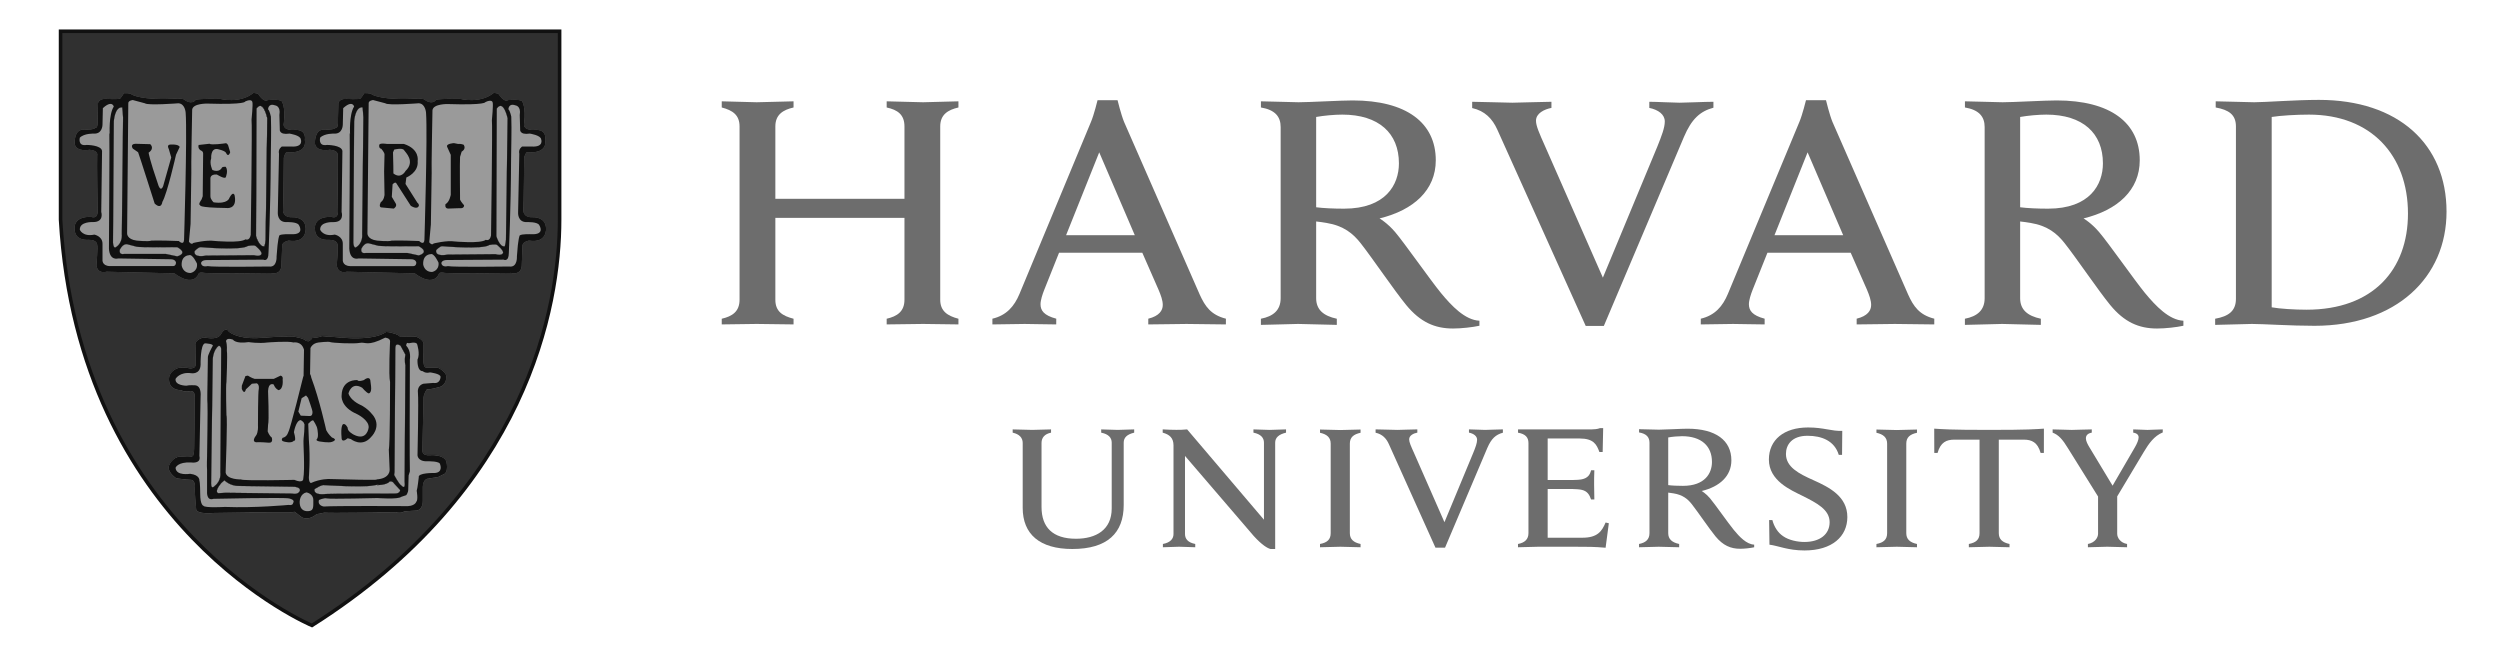
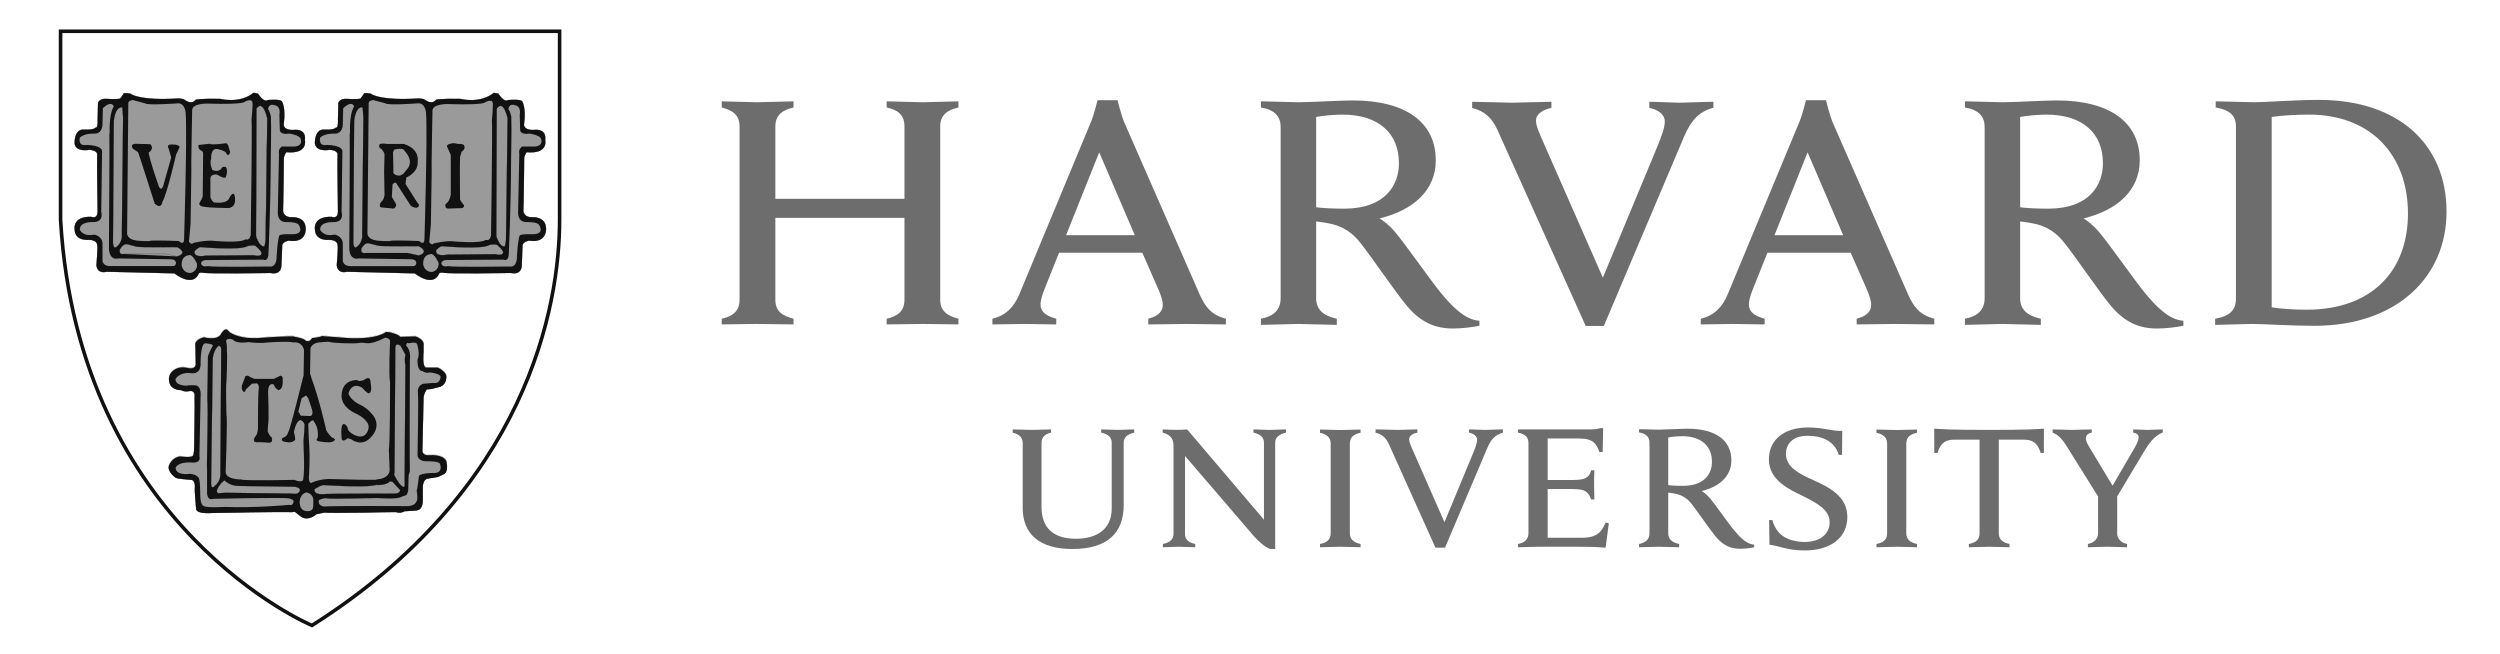
<svg xmlns="http://www.w3.org/2000/svg" width="214" height="56" viewBox="0 0 214 56" fill="none">
  <mask id="mask0_149_596" style="mask-type:luminance" maskUnits="userSpaceOnUse" x="0" y="0" width="214" height="56">
    <path d="M0 6.25743e-05H214V55.984H0V6.25743e-05Z" fill="white" />
  </mask>
  <g mask="url(#mask0_149_596)">
    <path d="M87.543 37.913C87.543 37.481 87.261 37.161 86.685 37.036V36.757C87.004 36.757 88.066 36.799 88.364 36.799C88.623 36.799 89.65 36.757 89.97 36.757V37.036C89.436 37.141 89.155 37.456 89.155 37.913V43.398C89.155 45.136 90.109 46.117 92.105 46.117C93.824 46.117 95.162 45.346 95.162 43.528V37.891C95.162 37.484 94.906 37.161 94.262 37.036V36.757C94.496 36.757 95.374 36.799 95.674 36.799C95.929 36.799 96.851 36.757 97.086 36.757V37.036C96.465 37.184 96.189 37.462 96.189 37.891V43.225C96.189 45.619 94.796 46.994 91.79 46.994C88.993 46.994 87.543 45.722 87.543 43.473V37.913Z" fill="#6D6D6D" />
    <path d="M99.544 46.564C100.195 46.443 100.452 46.113 100.452 45.709V38.127C100.452 37.484 100.109 37.195 99.526 37.035V36.756C99.856 36.781 100.41 36.795 100.693 36.795C100.95 36.795 101.35 36.791 101.619 36.756L108.195 44.488V37.892C108.195 37.485 107.937 37.162 107.295 37.035V36.756C107.531 36.756 108.377 36.8 108.678 36.8C108.94 36.8 109.846 36.756 110.085 36.756V37.035C109.458 37.183 109.155 37.464 109.155 37.892V46.994H108.759C108.509 46.937 108.038 46.669 107.32 45.881L101.436 39.027V45.709C101.436 46.115 101.67 46.438 102.313 46.564V46.845C102.077 46.845 101.231 46.8 100.93 46.8C100.671 46.8 99.783 46.845 99.544 46.845V46.564Z" fill="#6D6D6D" />
    <path d="M151.437 44.519H151.715C151.862 45.086 152.186 45.602 152.641 45.901C153.114 46.234 153.855 46.393 154.455 46.393C155.778 46.393 156.616 45.738 156.616 44.701C156.616 43.627 155.542 43.069 154.255 42.426C153.297 41.947 151.417 41.156 151.417 39.338C151.417 37.644 152.709 36.591 154.775 36.591C156.138 36.591 156.778 36.924 157.698 36.881L157.68 38.936H157.399C157.031 37.725 155.932 37.303 154.727 37.303C153.381 37.303 152.877 38.073 152.877 38.856C152.877 39.978 153.974 40.543 155.218 41.098C156.616 41.72 158.133 42.507 158.133 44.259C158.133 45.918 156.836 47.119 154.465 47.119C153.054 47.119 152.208 46.716 151.466 46.624L151.437 44.519Z" fill="#6D6D6D" />
    <path d="M179.699 42.671L177.021 38.375C176.564 37.621 176.214 37.224 175.705 37.035V36.757C176.072 36.757 177.063 36.801 177.344 36.801C177.599 36.801 178.668 36.757 179.055 36.757V37.035C178.712 37.096 178.552 37.267 178.552 37.526C178.552 37.753 178.707 38.046 178.863 38.301C179.015 38.553 180.837 41.575 180.837 41.575L182.739 38.302C182.931 37.974 183.067 37.649 183.067 37.435C183.067 37.239 182.928 37.078 182.604 37.035V36.757C182.926 36.757 183.603 36.801 183.819 36.801C184.034 36.801 184.812 36.757 185.131 36.757V37.016C184.4 37.316 183.943 37.958 183.5 38.702L181.066 42.77M181.232 42.257V45.689C181.232 46.029 181.491 46.457 182.077 46.564V46.845C181.75 46.845 180.684 46.8 180.376 46.8C180.116 46.8 179.094 46.845 178.725 46.845V46.564C179.313 46.457 179.594 46.029 179.594 45.689V42.408" fill="#6D6D6D" />
    <path d="M129.943 36.757H136.222C136.417 36.757 136.757 36.734 136.951 36.65H137.232L137.188 38.69H136.909C136.67 38.048 136.422 37.534 135.207 37.534H132.481V41.09H134.582C134.888 41.09 135.26 41.064 135.42 41.026C135.893 40.922 136.1 40.66 136.196 40.257H136.476C136.456 40.564 136.456 41.266 136.456 41.474C136.456 41.682 136.476 42.421 136.476 42.755H136.196C136.061 42.353 135.877 42.048 135.42 41.936C135.26 41.893 134.882 41.858 134.582 41.858H132.481V46.029H135.446C136.741 46.029 137.117 45.489 137.439 44.726L137.716 44.791L137.439 46.886C136.476 46.801 135.898 46.801 134.805 46.801H131.672C131.37 46.801 130.262 46.845 129.94 46.845V46.565C130.506 46.457 130.836 46.178 130.836 45.636V37.923C130.836 37.445 130.579 37.146 129.943 37.039V36.757Z" fill="#6D6D6D" />
    <path d="M113.907 37.978C113.907 37.461 113.598 37.176 112.993 37.045V36.768C113.33 36.768 114.42 36.811 114.737 36.811C115.003 36.811 116.123 36.768 116.464 36.768V37.045C115.863 37.176 115.547 37.433 115.547 37.978V45.637C115.547 46.155 115.857 46.436 116.464 46.564V46.845C116.124 46.845 115.05 46.801 114.737 46.801C114.466 46.801 113.33 46.845 112.992 46.845V46.564C113.61 46.449 113.907 46.178 113.907 45.637V37.978Z" fill="#6D6D6D" />
    <path d="M161.538 37.978C161.538 37.461 161.226 37.176 160.623 37.045V36.768C160.959 36.768 162.05 36.811 162.365 36.811C162.634 36.811 163.754 36.768 164.094 36.768V37.045C163.492 37.176 163.178 37.433 163.178 37.978V45.637C163.178 46.155 163.488 46.436 164.094 46.564V46.845C163.756 46.845 162.683 46.801 162.365 46.801C162.099 46.801 160.959 46.845 160.623 46.845V46.564C161.24 46.449 161.538 46.178 161.538 45.637V37.978Z" fill="#6D6D6D" />
    <path d="M170.266 36.799C166.824 36.799 166.273 36.735 165.569 36.692L165.575 38.77H165.856C166.113 37.849 166.625 37.634 167.29 37.634H169.449V45.637C169.449 46.178 169.153 46.449 168.533 46.564V46.845C168.873 46.845 170.02 46.801 170.285 46.801C170.601 46.801 171.678 46.845 172.014 46.845V46.564C171.405 46.436 171.097 46.155 171.097 45.637V37.634H173.239C173.928 37.634 174.421 37.869 174.677 38.77H174.955L174.959 36.692C174.26 36.735 173.709 36.799 170.266 36.799Z" fill="#6D6D6D" />
    <path d="M142.8 45.637C142.8 46.155 143.129 46.435 143.736 46.564V46.845C143.399 46.845 142.298 46.801 141.984 46.801C141.715 46.801 140.64 46.845 140.301 46.845V46.564C140.864 46.457 141.196 46.178 141.196 45.637V37.9C141.196 37.424 140.937 37.124 140.303 37.016V36.738C140.64 36.738 141.705 36.78 142.006 36.78C142.498 36.78 143.899 36.697 144.45 36.697C146.863 36.697 148.206 37.695 148.206 39.405C148.206 40.75 147.206 41.659 145.666 42.03C145.666 42.03 146.018 42.234 146.368 42.642C146.793 43.143 147.942 44.792 148.419 45.369C148.895 45.947 149.504 46.592 150.157 46.621V46.847C149.845 46.915 149.343 46.975 148.959 46.975C148.14 46.975 147.486 46.686 146.85 45.917C146.301 45.248 145.368 43.86 144.819 43.158C144.468 42.712 144.042 42.363 143.264 42.234C143.113 42.209 142.971 42.187 142.8 42.167V45.637ZM142.8 41.525C143.121 41.569 143.594 41.589 144.06 41.589C145.949 41.589 146.544 40.503 146.544 39.541C146.544 38.181 145.636 37.338 143.983 37.338C143.641 37.338 143.145 37.381 142.8 37.446V41.525Z" fill="#6D6D6D" />
    <path d="M118.884 38.01C118.664 37.523 118.326 37.166 117.75 37.04V36.755C118.108 36.755 119.348 36.8 119.621 36.8C119.871 36.8 120.955 36.755 121.324 36.755V37.032C120.997 37.094 120.624 37.275 120.624 37.61C120.624 37.849 120.769 38.174 121.046 38.787L123.645 44.701L126.105 38.777C126.3 38.299 126.44 37.928 126.44 37.645C126.44 37.333 126.151 37.116 125.743 37.032V36.755C126.07 36.755 126.871 36.8 127.12 36.8C127.348 36.8 128.288 36.755 128.647 36.755V37.04C128.033 37.206 127.66 37.544 127.315 38.344L123.695 46.88H122.875L118.884 38.01Z" fill="#6D6D6D" />
    <path d="M128.166 11.088C127.748 10.164 127.105 9.49 126.018 9.249V8.712C126.695 8.712 128.942 8.792 129.458 8.792C129.934 8.792 132.11 8.712 132.803 8.712V9.236C132.188 9.356 131.481 9.699 131.481 10.333C131.481 10.781 131.759 11.4 132.276 12.559L137.206 23.767L141.871 12.54C142.235 11.631 142.506 10.936 142.506 10.398C142.506 9.801 141.954 9.396 141.181 9.236V8.712C141.798 8.712 143.298 8.792 143.775 8.792C144.209 8.792 145.991 8.712 146.669 8.712V9.219C145.506 9.534 144.795 10.202 144.147 11.718L137.289 27.9H135.737L128.166 11.088Z" fill="#6D6D6D" />
    <path d="M61.781 27.284C62.676 27.079 63.306 26.672 63.306 25.658V10.822C63.306 9.848 62.72 9.444 61.781 9.2V8.673C62.251 8.673 64.277 8.753 64.769 8.753C65.337 8.753 67.461 8.673 67.928 8.673V9.2C67.033 9.403 66.37 9.809 66.37 10.822V17.02H77.422V10.822C77.422 9.809 76.833 9.403 75.899 9.2V8.673C76.366 8.673 78.451 8.753 79.018 8.753C79.507 8.753 81.58 8.673 82.042 8.673V9.2C81.147 9.403 80.483 9.809 80.483 10.822V25.658C80.483 26.632 81.106 27.04 82.042 27.284V27.77C81.58 27.77 79.507 27.729 79.018 27.729C78.451 27.729 76.366 27.77 75.899 27.77V27.284C76.788 27.079 77.422 26.672 77.422 25.658V18.647H66.37V25.658C66.37 26.672 66.992 27.04 67.928 27.284V27.77C67.461 27.77 65.337 27.729 64.769 27.729C64.277 27.729 62.251 27.77 61.781 27.77V27.284Z" fill="#6D6D6D" />
    <path d="M189.617 27.284C190.764 27.079 191.396 26.624 191.396 25.577V10.822C191.396 9.806 190.773 9.403 189.664 9.2V8.673C190.303 8.673 192.381 8.753 192.957 8.753C193.886 8.753 196.479 8.55 198.497 8.55C205.295 8.55 209.423 12.347 209.423 18.119C209.423 23.731 205.128 27.889 198.118 27.889C196.097 27.889 193.7 27.729 192.762 27.729C192.192 27.729 190.253 27.81 189.617 27.81V27.284ZM194.457 26.306C195.15 26.432 196.429 26.511 197.438 26.511C203.149 26.511 206.122 23.073 206.122 18.279C206.122 13.308 202.986 9.811 197.646 9.811C196.555 9.811 195.192 9.893 194.457 10.012V26.306Z" fill="#6D6D6D" />
    <path d="M112.663 25.523C112.663 26.506 113.286 27.04 114.431 27.284V27.81C113.793 27.81 111.713 27.729 111.115 27.729C110.61 27.729 108.57 27.81 107.933 27.81V27.284C108.996 27.079 109.624 26.55 109.624 25.523V10.874C109.624 9.973 109.137 9.403 107.935 9.199V8.673C108.573 8.673 110.589 8.753 111.154 8.753C112.089 8.753 114.74 8.597 115.786 8.597C120.358 8.597 122.903 10.488 122.903 13.722C122.903 16.272 121.005 17.988 118.09 18.696C118.09 18.696 118.751 19.081 119.416 19.856C120.223 20.805 122.45 23.992 123.35 25.084C124.25 26.177 125.405 27.398 126.639 27.454V27.884C126.048 28.012 125.101 28.121 124.377 28.121C122.818 28.121 121.58 27.575 120.376 26.116C119.338 24.85 117.522 22.159 116.482 20.831C115.818 19.984 115.016 19.325 113.545 19.081C113.255 19.032 112.983 18.993 112.663 18.958V25.523ZM112.663 17.742C113.268 17.822 114.162 17.862 115.049 17.862C118.624 17.862 119.748 15.804 119.748 13.986C119.748 11.404 118.028 9.811 114.896 9.811C114.251 9.811 113.311 9.893 112.663 10.012V17.742Z" fill="#6D6D6D" />
    <path d="M172.924 25.523C172.924 26.506 173.549 27.04 174.696 27.284V27.81C174.058 27.81 171.981 27.729 171.383 27.729C170.869 27.729 168.835 27.81 168.196 27.81V27.284C169.257 27.079 169.886 26.55 169.886 25.523V10.874C169.886 9.973 169.394 9.403 168.199 9.199V8.673C168.84 8.673 170.849 8.753 171.419 8.753C172.356 8.753 175.005 8.597 176.045 8.597C180.625 8.597 183.162 10.488 183.162 13.722C183.162 16.272 181.268 17.988 178.351 18.696C178.351 18.696 179.015 19.081 179.675 19.856C180.49 20.805 182.716 23.992 183.613 25.084C184.517 26.177 185.671 27.398 186.899 27.454V27.884C186.316 28.012 185.363 28.121 184.647 28.121C183.085 28.121 181.841 27.575 180.64 26.116C179.602 24.85 177.792 22.159 176.743 20.831C176.078 19.984 175.28 19.325 173.811 19.081C173.518 19.032 173.248 18.993 172.924 18.958V25.523ZM172.924 17.742C173.536 17.822 174.425 17.862 175.313 17.862C178.89 17.862 180.01 15.804 180.01 13.986C180.01 11.404 178.289 9.811 175.163 9.811C174.512 9.811 173.576 9.893 172.924 10.012V17.742Z" fill="#6D6D6D" />
    <path d="M84.95 27.28C86.16 26.997 86.824 26.214 87.265 25.166L93.386 10.439C93.647 9.829 93.95 8.577 93.95 8.577H95.662C95.662 8.577 95.969 9.833 96.223 10.443L102.692 25.206C103.153 26.223 103.653 26.957 104.939 27.28L104.935 27.771C104.235 27.771 102.058 27.73 101.563 27.73C101.07 27.73 98.991 27.771 98.292 27.771L98.294 27.28C99.236 27.049 99.533 26.57 99.533 26.106C99.533 25.713 99.37 25.268 99.173 24.807L97.782 21.635H90.654L89.381 24.825C89.238 25.186 89.069 25.697 89.069 26.041C89.069 26.573 89.347 26.997 90.416 27.28L90.413 27.771C89.78 27.771 88.109 27.73 87.718 27.73L84.949 27.771L84.95 27.28ZM97.137 20.131L94.093 13.04L91.258 20.131H97.137Z" fill="#6D6D6D" />
    <path d="M145.589 27.28C146.798 26.997 147.464 26.214 147.903 25.166L154.026 10.439C154.286 9.829 154.593 8.577 154.593 8.577H156.305C156.305 8.577 156.608 9.833 156.862 10.443L163.333 25.206C163.79 26.223 164.295 26.957 165.575 27.28L165.573 27.771C164.875 27.771 162.695 27.73 162.197 27.73C161.709 27.73 159.63 27.771 158.93 27.771V27.28C159.877 27.049 160.17 26.57 160.17 26.106C160.17 25.713 160.01 25.268 159.816 24.807L158.42 21.635H151.292L150.017 24.825C149.875 25.186 149.706 25.697 149.706 26.041C149.706 26.573 149.985 26.997 151.053 27.28V27.771C150.418 27.771 148.749 27.73 148.355 27.73L145.586 27.771L145.589 27.28ZM157.775 20.131L154.73 13.04L151.897 20.131H157.775Z" fill="#6D6D6D" />
-     <path d="M5.271 2.719H47.949V18.84C47.949 26.227 45.199 41.891 26.769 53.549C26.769 53.549 6.8 45.21 5.271 18.84L5.271 2.719Z" fill="#303030" />
    <path d="M5.184 2.676H47.902V18.809C47.902 26.198 45.149 41.871 26.703 53.537C26.703 53.537 6.714 45.192 5.184 18.809L5.184 2.676Z" stroke="#111111" stroke-width="0.307" />
    <path d="M37.573 23.434C37.573 23.434 37.193 24.647 35.5 23.401L29.69 23.26C29.69 23.26 28.93 23.505 28.826 22.709C28.826 22.709 28.965 21.119 28.895 20.98C28.895 20.98 28.93 20.531 28.166 20.531C28.166 20.531 26.992 20.669 26.958 19.63C26.958 19.63 26.752 18.523 28.376 18.56C28.376 18.56 28.895 18.802 28.93 18.143C28.93 18.143 28.861 13.646 28.895 13.303C28.895 13.303 29.034 12.89 28.237 12.819C28.237 12.819 27.097 13.06 26.958 12.302C26.958 12.302 26.889 11.16 27.651 11.09C27.651 11.09 28.584 11.16 28.756 10.917C28.756 10.917 28.965 11.054 28.93 10.228L28.965 8.807C28.965 8.807 29.065 8.428 29.654 8.465C29.654 8.465 30.727 8.533 30.867 8.428C30.867 8.428 31.107 8.118 31.177 7.977C31.177 7.977 31.732 7.944 31.834 8.083C31.834 8.083 32.664 8.636 35.811 8.428C35.811 8.428 36.296 8.428 36.397 8.567C36.397 8.567 36.987 9.015 37.332 8.533C37.332 8.533 37.85 8.428 39.406 8.465C39.406 8.465 41.102 8.912 42.275 7.944L42.657 8.013C42.657 8.013 43.141 8.807 43.486 8.567C43.486 8.567 44.524 8.465 44.696 8.671C44.696 8.671 45.041 9.186 44.869 10.54C44.869 10.54 44.664 11.126 45.666 11.126C45.666 11.126 46.808 10.917 46.668 11.989C46.668 11.989 46.979 13.199 45.079 13.028C45.079 13.028 44.835 13.373 44.869 13.616C44.869 13.616 44.835 17.556 44.8 18.008C44.8 18.008 44.767 18.631 45.595 18.595C45.595 18.595 46.703 18.523 46.74 19.528C46.74 19.528 46.877 20.842 45.284 20.598C45.284 20.598 44.8 20.669 44.728 20.98L44.664 22.709C44.664 22.709 44.696 23.573 43.73 23.365C43.592 23.365 38.336 23.471 37.885 23.334C37.885 23.334 37.64 23.299 37.573 23.434Z" fill="#9A9A9A" />
    <path d="M26.404 29.214C26.404 29.214 26.646 29.112 26.714 28.941C26.714 28.941 27.442 28.87 27.544 28.767L29.827 28.941C29.827 28.941 32.074 29.112 33.043 28.417C33.043 28.417 33.391 28.417 33.633 28.523C33.633 28.523 34.114 28.628 34.252 28.832L35.568 28.798C35.568 28.798 36.329 29.042 36.258 29.527V30.148C36.258 30.148 36.119 31.393 36.465 31.464H37.47C37.47 31.464 38.301 31.844 38.196 32.327C38.196 32.327 38.231 33.016 37.506 33.157C37.506 33.157 36.776 33.363 36.537 33.33C36.537 33.33 36.294 33.64 36.258 34.02L36.157 38.551C36.157 38.551 36.086 39.035 36.814 38.966C36.814 38.966 37.883 38.862 38.196 39.452C38.196 39.452 38.473 40.453 37.92 40.626L37.506 40.831L36.605 40.975C36.605 40.975 36.227 41.007 36.191 41.663V42.872C36.191 42.872 36.227 43.705 35.568 43.705L34.599 43.774C34.599 43.774 34.358 43.978 33.874 43.84C33.874 43.84 27.995 43.947 27.787 43.877L27.095 44.017C27.095 44.017 26.335 44.708 25.712 44.187L25.228 43.807C25.228 43.807 24.882 43.877 24.746 43.84C24.607 43.807 18.244 43.911 18.244 43.911C18.244 43.911 16.895 44.051 16.792 43.599C16.792 43.599 16.62 41.837 16.688 41.626C16.688 41.626 16.688 41.11 16.377 41.076C16.377 41.076 15.028 41.007 14.993 40.866C14.993 40.866 14.266 40.35 14.474 39.833C14.474 39.833 14.717 39.138 15.442 39.069C15.442 39.069 16.549 39.245 16.549 38.933C16.549 38.933 16.62 38.725 16.62 38.381C16.62 38.381 16.688 34.263 16.653 33.987C16.653 33.987 16.756 33.468 16.306 33.468C16.306 33.468 15.823 33.605 15.513 33.399C15.513 33.399 14.682 33.434 14.51 32.776C14.51 32.776 14.371 32.362 14.577 32.013C14.577 32.013 14.959 31.253 16.065 31.496C16.065 31.496 16.688 31.671 16.756 31.223L16.724 29.559C16.724 29.559 16.584 29.112 17.449 28.87C17.449 28.87 18.555 29.18 18.9 28.628C18.9 28.628 19.282 27.865 19.589 28.384C19.589 28.384 20.249 29.008 22.047 28.941C22.047 28.941 25.16 28.697 25.228 28.832C25.228 28.832 25.989 28.941 26.196 29.18L26.404 29.214Z" fill="#9A9A9A" />
    <path d="M17.002 23.434C17.002 23.434 16.621 24.647 14.926 23.4L9.117 23.26C9.117 23.26 8.356 23.505 8.252 22.709C8.252 22.709 8.391 21.119 8.319 20.98C8.319 20.98 8.356 20.529 7.594 20.529C7.594 20.529 6.42 20.67 6.387 19.632C6.387 19.632 6.178 18.522 7.803 18.56C7.803 18.56 8.319 18.802 8.356 18.144C8.356 18.144 8.287 13.649 8.319 13.302C8.319 13.302 8.461 12.891 7.665 12.82C7.665 12.82 6.522 13.06 6.387 12.299C6.387 12.299 6.316 11.16 7.076 11.09C7.076 11.09 8.01 11.16 8.184 10.921C8.184 10.921 8.391 11.055 8.356 10.224L8.391 8.808C8.391 8.808 8.495 8.428 9.08 8.462C9.08 8.462 10.155 8.531 10.294 8.428C10.294 8.428 10.536 8.118 10.602 7.977C10.602 7.977 11.159 7.945 11.262 8.08C11.262 8.08 12.09 8.636 15.24 8.428C15.24 8.428 15.722 8.428 15.826 8.567C15.826 8.567 16.413 9.016 16.759 8.531C16.759 8.531 17.277 8.428 18.835 8.462C18.835 8.462 20.526 8.911 21.703 7.945L22.083 8.016C22.083 8.016 22.566 8.808 22.915 8.567C22.915 8.567 23.951 8.462 24.125 8.671C24.125 8.671 24.472 9.19 24.296 10.54C24.296 10.54 24.09 11.127 25.093 11.127C25.093 11.127 26.233 10.921 26.096 11.989C26.096 11.989 26.408 13.2 24.506 13.028C24.506 13.028 24.262 13.374 24.296 13.616C24.296 13.616 24.262 17.556 24.228 18.008C24.228 18.008 24.195 18.627 25.024 18.595C25.024 18.595 26.131 18.522 26.164 19.529C26.164 19.529 26.302 20.842 24.713 20.598C24.713 20.598 24.228 20.67 24.158 20.98L24.09 22.709C24.09 22.709 24.125 23.573 23.154 23.367C23.016 23.367 17.763 23.469 17.312 23.334C17.312 23.334 17.07 23.299 17.002 23.434Z" fill="#9A9A9A" />
    <path d="M37.573 23.434C37.573 23.434 37.193 24.647 35.5 23.401L29.69 23.26C29.69 23.26 28.93 23.505 28.826 22.709C28.826 22.709 28.965 21.119 28.895 20.98C28.895 20.98 28.93 20.531 28.166 20.531C28.166 20.531 26.992 20.669 26.958 19.63C26.958 19.63 26.752 18.523 28.376 18.56C28.376 18.56 28.895 18.802 28.93 18.143C28.93 18.143 28.861 13.646 28.895 13.303C28.895 13.303 29.034 12.89 28.237 12.819C28.237 12.819 27.097 13.06 26.958 12.302C26.958 12.302 26.889 11.16 27.651 11.09C27.651 11.09 28.584 11.16 28.756 10.917C28.756 10.917 28.965 11.054 28.93 10.228L28.965 8.807C28.965 8.807 29.065 8.428 29.654 8.465C29.654 8.465 30.727 8.533 30.867 8.428C30.867 8.428 31.107 8.118 31.177 7.977C31.177 7.977 31.732 7.944 31.834 8.083C31.834 8.083 32.664 8.636 35.811 8.428C35.811 8.428 36.296 8.428 36.397 8.567C36.397 8.567 36.987 9.015 37.332 8.533C37.332 8.533 37.85 8.428 39.406 8.465C39.406 8.465 41.102 8.912 42.275 7.944L42.657 8.013C42.657 8.013 43.141 8.807 43.486 8.567C43.486 8.567 44.524 8.465 44.696 8.671C44.696 8.671 45.041 9.186 44.869 10.54C44.869 10.54 44.664 11.126 45.666 11.126C45.666 11.126 46.808 10.917 46.668 11.989C46.668 11.989 46.979 13.199 45.079 13.028C45.079 13.028 44.835 13.373 44.869 13.616C44.869 13.616 44.835 17.556 44.8 18.008C44.8 18.008 44.767 18.631 45.595 18.595C45.595 18.595 46.703 18.523 46.74 19.528C46.74 19.528 46.877 20.842 45.284 20.598C45.284 20.598 44.8 20.669 44.728 20.98L44.664 22.709C44.664 22.709 44.696 23.573 43.73 23.365C43.592 23.365 38.336 23.471 37.885 23.334C37.885 23.334 37.64 23.299 37.573 23.434Z" fill="#111111" />
    <path d="M37.573 23.435C37.573 23.435 37.192 24.649 35.5 23.402L29.689 23.262C29.689 23.262 28.928 23.506 28.825 22.709C28.825 22.709 28.965 21.119 28.893 20.98C28.893 20.98 28.928 20.531 28.166 20.531C28.166 20.531 26.991 20.67 26.956 19.631C26.956 19.631 26.751 18.524 28.375 18.56C28.375 18.56 28.893 18.802 28.928 18.144C28.928 18.144 28.86 13.647 28.893 13.303C28.893 13.303 29.034 12.889 28.237 12.819C28.237 12.819 27.095 13.06 26.956 12.302C26.956 12.302 26.889 11.159 27.65 11.09C27.65 11.09 28.582 11.159 28.756 10.917C28.756 10.917 28.965 11.054 28.928 10.226L28.965 8.806C28.965 8.806 29.064 8.427 29.655 8.464C29.655 8.464 30.727 8.532 30.866 8.427C30.866 8.427 31.105 8.118 31.177 7.977C31.177 7.977 31.731 7.943 31.834 8.082C31.834 8.082 32.663 8.635 35.811 8.427C35.811 8.427 36.296 8.427 36.397 8.566C36.397 8.566 36.987 9.014 37.332 8.532C37.332 8.532 37.85 8.427 39.406 8.464C39.406 8.464 41.102 8.911 42.276 7.943L42.658 8.011C42.658 8.011 43.141 8.806 43.486 8.566C43.486 8.566 44.524 8.464 44.696 8.669C44.696 8.669 45.041 9.186 44.87 10.537C44.87 10.537 44.663 11.126 45.666 11.126C45.666 11.126 46.808 10.917 46.667 11.988C46.667 11.988 46.978 13.2 45.079 13.027C45.079 13.027 44.836 13.372 44.87 13.616C44.87 13.616 44.836 17.556 44.801 18.007C44.801 18.007 44.766 18.63 45.596 18.596C45.596 18.596 46.705 18.524 46.74 19.528C46.74 19.528 46.877 20.842 45.285 20.598C45.285 20.598 44.801 20.67 44.73 20.98L44.663 22.709C44.663 22.709 44.696 23.575 43.731 23.366C43.593 23.366 38.336 23.471 37.885 23.334C37.885 23.334 37.64 23.3 37.573 23.435Z" stroke="#111111" stroke-width="0.013" />
    <path d="M31.038 9.187C31.038 9.187 31.106 9.88 31.106 10.055C31.106 10.226 31.004 20.046 31.004 20.046C31.004 20.046 31.106 20.807 30.452 21.189C30.452 21.189 30.277 21.256 30.244 20.772L30.312 10.402C30.312 10.402 30.381 9.119 31.038 9.187Z" fill="#9A9A9A" />
    <path d="M31.039 9.186C31.039 9.186 31.106 9.879 31.106 10.054C31.106 10.226 31.006 20.047 31.006 20.047C31.006 20.047 31.106 20.808 30.452 21.189C30.452 21.189 30.277 21.257 30.242 20.773L30.312 10.4C30.312 10.4 30.38 9.118 31.039 9.186Z" stroke="#111111" stroke-width="0.016" />
    <path d="M29.898 21.291C29.898 21.291 29.966 11.54 29.934 11.367C29.898 11.197 29.966 11.508 29.966 11.508C29.966 11.508 29.863 9.811 30.313 9.118C30.313 9.118 30.173 8.533 29.378 9.258L29.343 10.674C29.343 10.674 29.343 11.471 28.618 11.436C28.618 11.436 27.788 11.401 27.407 11.781C27.407 11.781 27.2 12.543 27.994 12.406C27.994 12.406 29.24 12.406 29.31 12.921L29.24 18.144C29.24 18.144 29.517 19.013 28.55 19.013C28.55 19.013 27.371 18.939 27.407 19.665C27.407 19.665 27.651 20.287 28.653 20.081C28.653 20.081 29.378 20.217 29.343 20.912V22.225C29.343 22.225 29.274 22.747 29.966 22.779H35.361C35.361 22.779 35.636 22.813 35.636 22.467C35.636 22.467 35.602 22.191 35.188 22.191L30.693 22.122C30.693 22.122 29.966 22.365 29.898 21.291Z" fill="#9A9A9A" />
    <path d="M30.936 21.275C30.936 21.275 30.797 21.759 31.315 21.658H34.877L35.843 21.868C35.843 21.868 36.846 21.623 35.843 21.071C35.843 21.071 32.663 21.103 32.387 21.035C32.387 21.035 31.73 20.863 31.588 20.829C31.588 20.829 31.246 20.691 30.936 21.275Z" fill="#9A9A9A" />
    <path d="M30.935 21.275C30.935 21.275 30.796 21.76 31.314 21.659H34.877L35.844 21.869C35.844 21.869 36.847 21.623 35.844 21.07C35.844 21.07 32.663 21.101 32.386 21.035C32.386 21.035 31.729 20.862 31.588 20.827C31.588 20.827 31.245 20.689 30.935 21.275Z" stroke="#111111" stroke-width="0.016" />
    <path d="M36.847 21.76C36.847 21.76 36.19 21.76 36.224 22.626C36.224 22.626 36.294 23.28 36.985 23.28C36.985 23.28 37.605 23.179 37.539 22.487C37.539 22.487 37.158 21.623 36.847 21.76Z" fill="#9A9A9A" />
    <path d="M37.332 21.415C37.332 21.415 37.642 21.071 37.851 21.071C37.851 21.071 41.309 21.381 41.893 20.966C41.893 20.966 42.414 20.863 42.553 20.966C42.553 20.966 43.071 21.381 43.071 21.623C43.071 21.623 43.037 21.936 42.414 21.759C42.414 21.759 38.507 21.797 38.299 21.797C38.299 21.797 37.225 22.037 37.332 21.415Z" fill="#9A9A9A" />
    <path d="M37.33 21.415C37.33 21.415 37.641 21.07 37.85 21.07C37.85 21.07 41.309 21.38 41.894 20.965C41.894 20.965 42.415 20.862 42.554 20.965C42.554 20.965 43.072 21.38 43.072 21.624C43.072 21.624 43.038 21.937 42.415 21.76C42.415 21.76 38.505 21.798 38.298 21.798C38.298 21.798 37.224 22.038 37.33 21.415Z" stroke="#111111" stroke-width="0.016" />
    <path d="M37.78 22.537C37.78 22.537 37.78 22.257 38.265 22.257L43.104 22.224C43.104 22.224 43.556 22.466 43.556 21.638C43.556 21.638 43.733 17.868 43.748 13.718C43.754 12.482 43.81 11.186 43.766 9.985C43.766 9.985 43.659 9.466 43.52 9.36C43.52 9.36 43.52 8.808 44.109 9.016C44.109 9.016 44.627 9.051 44.489 9.849L44.525 11.054C44.525 11.054 44.421 11.575 45.352 11.435C45.352 11.435 46.285 11.575 46.322 11.919C46.322 11.919 46.598 12.614 45.493 12.543H44.694C44.694 12.543 44.35 12.75 44.453 13.166L44.35 18.181C44.35 18.181 44.28 19.044 45.111 19.012C45.111 19.012 45.974 18.976 46.148 19.253C46.148 19.253 46.739 20.117 45.458 20.048C45.458 20.048 44.662 20.012 44.489 20.152C44.489 20.152 44.35 20.323 44.247 21.951C44.247 21.951 44.317 22.919 43.59 22.813C43.59 22.813 38.782 22.881 38.334 22.779C38.334 22.779 37.85 22.919 37.78 22.537Z" fill="#9A9A9A" />
    <path d="M31.558 8.873L31.453 19.977C31.453 19.977 31.42 20.492 32.284 20.596C32.284 20.596 33.286 20.7 33.526 20.596C33.526 20.596 34.187 20.561 35.879 20.631C35.879 20.631 36.296 21.05 36.331 20.527C36.331 20.527 36.605 11.54 36.47 9.668C36.47 9.668 36.432 8.873 35.846 8.839C35.846 8.839 33.218 9.051 32.975 8.839L31.937 8.565C31.937 8.565 31.522 8.598 31.558 8.873Z" fill="#9A9A9A" />
    <path d="M37.02 9.429C37.02 9.429 36.917 14.651 36.951 14.824L36.883 19.214L36.743 20.737C36.743 20.737 36.951 21.047 37.124 20.841C37.124 20.841 38.231 20.56 38.922 20.669C38.922 20.669 41.138 20.875 41.585 20.527C41.585 20.527 41.932 20.7 42.033 20.146C42.033 20.146 42.17 10.467 42.106 10.294C42.106 10.294 42.239 8.907 42.17 8.772C42.17 8.772 42.14 8.462 41.55 8.737C41.55 8.737 41.618 9.015 38.335 8.907C38.335 8.907 37.091 8.873 37.02 9.429Z" fill="#9A9A9A" />
    <path d="M42.52 9.292L42.486 20.217C42.486 20.217 42.762 21.189 43.211 21.087C43.211 21.087 43.278 20.877 43.312 20.531L43.452 10.121C43.452 10.121 43.104 8.465 42.52 9.292Z" fill="#9A9A9A" />
    <path d="M42.519 9.291L42.485 20.218C42.485 20.218 42.762 21.19 43.211 21.088C43.211 21.088 43.28 20.878 43.313 20.532L43.453 10.12C43.453 10.12 43.105 8.464 42.519 9.291Z" stroke="#111111" stroke-width="0.016" />
    <path d="M38.273 12.563C38.17 12.287 38.861 12.252 38.861 12.252L39.208 12.321C39.451 12.287 39.693 12.391 39.693 12.391C39.934 12.771 39.519 12.977 39.519 12.977L39.381 13.428C39.345 13.81 39.381 17.095 39.381 17.095C39.451 17.265 39.727 17.575 39.727 17.575C39.727 17.888 39.345 17.82 39.345 17.82L38.344 17.855C38.032 17.82 38.135 17.473 38.135 17.473C38.481 17.3 38.585 16.676 38.585 16.676V13.255L38.273 12.563Z" fill="#111111" />
    <path d="M33.606 15.78L33.538 16.851L33.846 17.369C34.056 17.645 33.709 17.855 33.709 17.855L32.603 17.751C32.397 17.645 32.603 17.3 32.603 17.3C32.88 17.13 32.915 16.677 32.915 16.677L32.88 14.672L32.915 13.22C32.915 13.046 32.639 12.737 32.639 12.737C32.397 12.702 32.466 12.391 32.466 12.391C32.534 12.218 33.12 12.321 33.12 12.321H34.575C35.958 12.771 35.751 13.774 35.751 13.774C35.855 14.775 34.783 15.193 34.783 15.193L34.712 15.746L35.716 17.334C35.889 17.473 35.855 17.613 35.855 17.613C35.716 17.994 35.161 17.613 35.161 17.613L33.918 15.675C33.814 15.536 33.606 15.78 33.606 15.78ZM33.641 13.046C33.674 13.809 33.674 14.846 33.674 14.846C34.333 15.366 34.712 14.637 34.712 14.637C35.575 13.809 34.712 13.046 34.575 12.84C34.434 12.632 33.743 12.805 33.743 12.805L33.641 13.046Z" fill="#111111" />
    <path d="M26.404 29.214C26.404 29.214 26.646 29.112 26.714 28.941C26.714 28.941 27.442 28.87 27.544 28.767L29.827 28.941C29.827 28.941 32.074 29.112 33.043 28.417C33.043 28.417 33.391 28.417 33.633 28.523C33.633 28.523 34.114 28.628 34.252 28.832L35.568 28.798C35.568 28.798 36.329 29.042 36.258 29.527V30.148C36.258 30.148 36.119 31.393 36.465 31.464H37.47C37.47 31.464 38.301 31.844 38.196 32.327C38.196 32.327 38.231 33.016 37.506 33.157C37.506 33.157 36.776 33.363 36.537 33.33C36.537 33.33 36.294 33.64 36.258 34.02L36.157 38.551C36.157 38.551 36.086 39.035 36.814 38.966C36.814 38.966 37.883 38.862 38.196 39.452C38.196 39.452 38.473 40.453 37.92 40.626L37.506 40.831L36.605 40.975C36.605 40.975 36.227 41.007 36.191 41.663V42.872C36.191 42.872 36.227 43.705 35.568 43.705L34.599 43.774C34.599 43.774 34.358 43.978 33.874 43.84C33.874 43.84 27.995 43.947 27.787 43.877L27.095 44.017C27.095 44.017 26.335 44.708 25.712 44.187L25.228 43.807C25.228 43.807 24.882 43.877 24.746 43.84C24.607 43.807 18.244 43.911 18.244 43.911C18.244 43.911 16.895 44.051 16.792 43.599C16.792 43.599 16.62 41.837 16.688 41.626C16.688 41.626 16.688 41.11 16.377 41.076C16.377 41.076 15.028 41.007 14.993 40.866C14.993 40.866 14.266 40.35 14.474 39.833C14.474 39.833 14.717 39.138 15.442 39.069C15.442 39.069 16.549 39.245 16.549 38.933C16.549 38.933 16.62 38.725 16.62 38.381C16.62 38.381 16.688 34.263 16.653 33.987C16.653 33.987 16.756 33.468 16.306 33.468C16.306 33.468 15.823 33.605 15.513 33.399C15.513 33.399 14.682 33.434 14.51 32.776C14.51 32.776 14.371 32.362 14.577 32.013C14.577 32.013 14.959 31.253 16.065 31.496C16.065 31.496 16.688 31.671 16.756 31.223L16.724 29.559C16.724 29.559 16.584 29.112 17.449 28.87C17.449 28.87 18.555 29.18 18.9 28.628C18.9 28.628 19.282 27.865 19.589 28.384C19.589 28.384 20.249 29.008 22.047 28.941C22.047 28.941 25.16 28.697 25.228 28.832C25.228 28.832 25.989 28.941 26.196 29.18L26.404 29.214Z" fill="#111111" />
    <path d="M26.403 29.171C26.403 29.171 26.643 29.07 26.714 28.898C26.714 28.898 27.44 28.827 27.543 28.724L29.826 28.898C29.826 28.898 32.074 29.07 33.042 28.376C33.042 28.376 33.39 28.376 33.633 28.481C33.633 28.481 34.115 28.585 34.251 28.79L35.569 28.756C35.569 28.756 36.328 29.001 36.258 29.484V30.106C36.258 30.106 36.12 31.352 36.465 31.42H37.47C37.47 31.42 38.299 31.802 38.197 32.286C38.197 32.286 38.232 32.975 37.506 33.115C37.506 33.115 36.778 33.322 36.538 33.288C36.538 33.288 36.295 33.599 36.258 33.979L36.156 38.511C36.156 38.511 36.086 38.992 36.812 38.925C36.812 38.925 37.883 38.823 38.197 39.41C38.197 39.41 38.474 40.412 37.921 40.586L37.506 40.792L36.604 40.933C36.604 40.933 36.225 40.966 36.192 41.621V42.834C36.192 42.834 36.225 43.663 35.569 43.663L34.6 43.733C34.6 43.733 34.358 43.939 33.874 43.801C33.874 43.801 27.994 43.906 27.787 43.834L27.093 43.974C27.093 43.974 26.335 44.666 25.712 44.144L25.227 43.764C25.227 43.764 24.881 43.834 24.745 43.801C24.605 43.764 18.243 43.871 18.243 43.871C18.243 43.871 16.893 44.01 16.79 43.559C16.79 43.559 16.618 41.794 16.687 41.586C16.687 41.586 16.687 41.069 16.375 41.035C16.375 41.035 15.027 40.966 14.991 40.827C14.991 40.827 14.265 40.308 14.472 39.79C14.472 39.79 14.716 39.097 15.442 39.027C15.442 39.027 16.547 39.205 16.547 38.889C16.547 38.889 16.618 38.682 16.618 38.339C16.618 38.339 16.687 34.222 16.653 33.945C16.653 33.945 16.756 33.425 16.305 33.425C16.305 33.425 15.822 33.563 15.51 33.357C15.51 33.357 14.681 33.391 14.508 32.735C14.508 32.735 14.368 32.321 14.577 31.973C14.577 31.973 14.956 31.212 16.064 31.454C16.064 31.454 16.687 31.629 16.756 31.18L16.721 29.518C16.721 29.518 16.582 29.07 17.448 28.827C17.448 28.827 18.554 29.139 18.9 28.585C18.9 28.585 19.279 27.824 19.589 28.34C19.589 28.34 20.249 28.964 22.045 28.898C22.045 28.898 25.16 28.653 25.227 28.79C25.227 28.79 25.989 28.898 26.196 29.139L26.403 29.171Z" stroke="#111111" stroke-width="0.013" />
    <path d="M27.302 42.805C27.302 42.805 27.718 42.595 27.996 42.667C28.273 42.735 32.318 42.633 32.318 42.633C32.318 42.633 34.081 42.77 34.359 42.525L34.771 42.388C34.771 42.388 34.945 42.182 34.945 41.907C34.945 41.628 34.979 40.694 34.979 40.694L35.085 40.351C35.085 40.351 35.049 40.005 35.085 30.77C35.085 30.77 35.221 30.047 34.771 29.595C34.771 29.595 34.771 29.321 34.909 29.354C35.049 29.391 34.979 29.391 34.979 29.391C34.979 29.391 35.601 29.214 35.703 29.456C35.703 29.456 35.983 30.284 35.739 30.77C35.739 30.77 35.669 31.774 36.193 31.774C36.193 31.774 36.397 31.983 36.812 31.877C36.812 31.877 37.711 31.983 37.711 32.257C37.711 32.257 37.711 32.882 37.088 32.778L36.257 32.845C36.257 32.845 35.703 32.951 35.774 33.606C35.845 34.263 35.739 38.967 35.739 38.967C35.739 38.967 35.739 39.522 36.606 39.487C36.606 39.487 37.676 39.452 37.676 39.761C37.676 39.761 37.952 40.453 37.193 40.489C37.193 40.489 35.739 40.453 35.845 40.867C35.845 40.867 35.739 41.837 35.669 42.008C35.669 42.008 35.811 42.805 35.635 42.944C35.635 42.944 35.533 43.392 34.6 43.323C34.6 43.323 28.653 43.289 27.718 43.358C27.718 43.358 27.164 43.289 27.302 42.805Z" fill="#9A9A9A" />
    <path d="M26.233 42.148C26.233 42.148 26.82 42.25 26.82 42.805C26.82 43.357 26.855 43.669 26.507 43.737C26.162 43.807 25.783 43.705 25.681 43.256C25.574 42.805 25.747 42.25 26.233 42.148Z" fill="#9A9A9A" />
    <path d="M26.923 41.872C26.923 41.872 27.544 41.454 27.787 41.526C27.787 41.526 30.933 41.731 31.903 41.562C32.871 41.388 32.283 41.526 32.283 41.526C32.283 41.526 33.113 41.526 33.353 41.213C33.353 41.213 33.597 41.147 33.735 41.388L34.251 41.944C34.251 41.944 34.29 42.286 33.7 42.251C33.7 42.251 28.062 42.251 27.891 42.286C27.891 42.286 26.82 42.456 26.923 41.872Z" fill="#9A9A9A" />
    <path d="M26.922 41.872C26.922 41.872 27.544 41.454 27.786 41.525C27.786 41.525 30.934 41.731 31.903 41.562C32.872 41.387 32.283 41.525 32.283 41.525C32.283 41.525 33.114 41.525 33.355 41.211C33.355 41.211 33.597 41.146 33.736 41.387L34.252 41.944C34.252 41.944 34.291 42.287 33.701 42.251C33.701 42.251 28.063 42.251 27.89 42.287C27.89 42.287 26.819 42.458 26.922 41.872Z" stroke="#111111" stroke-width="0.016" />
    <path d="M18.728 29.596C18.728 29.596 18.971 29.596 18.936 30.011L18.865 40.453C18.865 40.453 18.971 41.147 18.383 41.595C18.383 41.595 18.069 41.974 18.069 41.388L18.211 30.737C18.211 30.737 18.244 29.941 18.728 29.596Z" fill="#9A9A9A" />
    <path d="M18.728 29.595C18.728 29.595 18.971 29.595 18.938 30.01L18.865 40.455C18.865 40.455 18.971 41.148 18.382 41.596C18.382 41.596 18.067 41.975 18.067 41.389L18.209 30.737C18.209 30.737 18.242 29.94 18.728 29.595Z" stroke="#111111" stroke-width="0.016" />
    <path d="M18.175 29.665C18.175 29.665 17.76 30.427 17.794 30.601L17.76 32.915C17.76 32.915 17.725 34.402 17.76 34.576C17.794 34.748 17.725 39.106 17.725 39.106C17.725 39.106 17.69 39.934 17.725 40.212V42.079C17.725 42.079 17.655 42.91 18.277 42.699C18.277 42.699 24.364 42.562 24.746 42.667C24.746 42.667 25.297 42.77 25.093 43.047C25.093 43.047 25.093 43.291 24.709 43.22C24.709 43.22 21.839 43.495 19.247 43.393C19.247 43.393 17.517 43.495 17.412 43.291C17.412 43.291 17.137 43.256 17.137 42.251C17.137 42.251 17.137 41.32 17.07 41.147C17.07 41.147 17.137 40.657 16.273 40.557C16.273 40.557 15.063 40.765 15.028 40.039C15.028 40.039 15.2 39.521 16.377 39.588C16.377 39.588 17.241 39.727 17.07 39.034L17.172 33.92C17.172 33.92 17.278 33.016 16.688 32.98C16.688 32.98 16.137 32.952 15.961 33.016C15.961 33.016 14.959 33.016 15.028 32.433C15.028 32.433 15.374 31.809 16.377 31.948C16.377 31.948 17.137 32.085 17.172 31.223C17.172 31.223 17.137 29.458 17.551 29.39C17.551 29.39 18.418 29.422 18.175 29.665Z" fill="#9A9A9A" />
    <path d="M19.211 41.11C19.211 41.11 19.695 41.626 20.492 41.596L25.191 41.663C25.191 41.663 25.713 41.7 25.68 41.974C25.68 41.974 25.606 42.388 24.987 42.25L19.315 42.182L18.691 42.22C18.691 42.22 18.276 42.148 18.936 41.353L19.211 41.11Z" fill="#9A9A9A" />
    <path d="M19.209 41.109C19.209 41.109 19.694 41.626 20.492 41.595L25.192 41.663C25.192 41.663 25.713 41.699 25.681 41.974C25.681 41.974 25.609 42.389 24.989 42.253L19.314 42.184L18.69 42.22C18.69 42.22 18.276 42.149 18.934 41.353L19.209 41.109Z" stroke="#111111" stroke-width="0.016" />
    <path d="M33.735 40.657C33.735 40.657 34.15 41.454 34.358 41.563C34.358 41.563 34.738 42.009 34.635 41.214L34.704 31.254C34.704 31.254 34.599 30.908 34.704 30.357L34.289 29.595C34.289 29.595 33.838 29.25 33.838 29.802L33.77 40.42L33.735 40.657Z" fill="#9A9A9A" />
    <path d="M33.734 40.659C33.734 40.659 34.15 41.454 34.359 41.564C34.359 41.564 34.739 42.011 34.636 41.214L34.704 31.252C34.704 31.252 34.6 30.907 34.704 30.356L34.289 29.595C34.289 29.595 33.837 29.25 33.837 29.802L33.769 40.421L33.734 40.659Z" stroke="#111111" stroke-width="0.016" />
    <path d="M26.059 35.923C26.059 35.923 26.093 36.75 25.988 37.543C25.932 37.982 26.128 40.002 25.953 41.038C25.953 41.038 25.922 41.385 25.192 41.075C25.192 41.075 20.767 41.177 20.629 41.038C20.629 41.038 19.419 41.075 19.315 40.451C19.315 40.451 19.488 35.714 19.385 35.538C19.385 35.538 19.315 32.945 19.385 32.704C19.385 32.704 19.488 30.318 19.419 30.042C19.419 30.042 19.454 29.489 19.35 29.211C19.35 29.211 19.35 28.865 19.939 29.072C19.939 29.072 20.143 29.453 21.286 29.284C21.286 29.284 22.117 29.421 22.913 29.316C22.913 29.316 24.675 29.178 25.126 29.316C25.126 29.316 25.818 29.178 26.023 29.941L25.988 32.083L26.194 32.775L26.438 32.603L26.54 32.083L26.575 29.801C26.575 29.801 26.713 29.384 27.268 29.316C27.268 29.316 28.133 29.211 28.273 29.284C28.411 29.35 30.275 29.453 30.797 29.35C31.314 29.246 31.416 29.695 32.975 28.902C32.975 28.902 33.39 28.937 33.39 29.211C33.39 29.211 33.249 32.154 33.39 32.704C33.39 32.704 33.39 38.098 33.282 38.478L33.353 40.207C33.353 40.207 33.422 40.969 32.214 41.038C32.214 41.038 32.975 41.142 28.2 41.004C28.2 41.004 27.44 40.969 26.611 41.348C26.611 41.348 26.438 41.314 26.438 40.865C26.438 40.865 26.575 39.241 26.438 37.648L26.371 35.885L26.059 35.923Z" fill="#9A9A9A" />
    <path d="M22.946 33.47C22.946 33.47 23.05 36.028 22.946 36.373L22.913 36.928C22.913 36.928 23.05 37.306 23.258 37.446C23.258 37.446 23.432 37.928 23.015 37.895C23.015 37.895 22.152 37.825 21.945 37.858C21.945 37.858 21.459 37.858 21.945 37.239C21.945 37.239 22.117 36.993 22.082 36.373C22.082 36.373 22.082 33.47 22.152 33.298C22.152 33.298 22.221 32.915 21.978 32.811L21.562 32.847L21.046 33.331C21.046 33.331 20.94 33.851 20.698 33.298V33.019L21.011 32.189L21.219 32.153C21.219 32.153 21.528 32.361 21.804 32.433H23.432L24.018 32.153C24.018 32.153 24.26 32.189 24.194 32.5C24.194 32.5 24.294 33.298 23.846 33.399C23.846 33.399 23.569 33.298 23.432 32.915C23.432 32.915 22.982 32.675 22.946 33.47Z" fill="#111111" />
    <path d="M30.587 32.536C30.587 32.536 29.275 32.431 29.242 33.849C29.242 33.849 29.1 34.82 30.554 35.443C30.554 35.443 31.627 35.959 31.555 36.615C31.555 36.615 31.417 37.792 30.276 37.205C30.276 37.205 29.724 36.926 29.761 36.615C29.761 36.615 29.585 36.234 29.378 36.304C29.378 36.304 29.135 36.372 29.242 37.514C29.242 37.514 29.242 37.964 29.761 37.514L30.033 37.585C30.033 37.585 30.968 38.346 31.762 37.41C31.762 37.41 32.628 36.615 32.004 35.648C32.004 35.648 31.555 34.959 30.761 34.612C30.761 34.612 30 34.263 29.828 33.676C29.828 33.676 30.07 32.637 31.002 33.19C31.002 33.19 31.349 33.606 31.555 33.676C31.555 33.676 31.833 33.676 31.762 33.051L31.697 32.536C31.697 32.536 31.627 32.151 31.141 32.536C31.141 32.536 30.691 32.707 30.587 32.536Z" fill="#111111" />
    <path d="M26.37 31.808C26.611 31.984 26.646 32.328 26.646 32.328C27.337 34.16 27.926 36.825 27.926 36.825C28.098 37.168 28.41 37.446 28.41 37.446C28.998 37.652 28.41 37.824 28.41 37.824C28.167 37.93 27.374 37.793 27.374 37.793C26.956 37.719 27.128 37.584 27.128 37.584C27.303 37.411 27.164 36.717 27.164 36.717C27.128 36.444 26.82 35.993 26.82 35.993C26.682 35.923 26.439 36.234 26.439 36.234C26.439 36.234 26.06 36.373 26.023 36.234C25.988 36.093 25.747 35.962 25.747 35.962C25.331 35.962 25.16 36.993 25.16 36.993C25.401 37.859 25.16 37.719 25.16 37.719C24.953 37.998 24.295 37.793 24.295 37.793C23.984 37.719 24.193 37.477 24.193 37.477C24.572 37.411 24.675 36.993 24.675 36.993C24.849 36.752 25.953 32.258 25.953 32.258C26.06 32.049 26.127 31.635 26.37 31.808ZM25.819 34.089C25.783 34.263 25.539 35.232 25.539 35.232L25.747 35.581C25.747 35.581 26.301 35.612 26.508 35.612C26.713 35.612 26.75 35.443 26.75 35.266C26.75 35.095 26.37 34.058 26.37 34.058L26.195 33.85L25.819 34.089Z" fill="#111111" />
    <path d="M17.002 23.434C17.002 23.434 16.621 24.647 14.926 23.4L9.117 23.26C9.117 23.26 8.356 23.505 8.252 22.709C8.252 22.709 8.391 21.119 8.319 20.98C8.319 20.98 8.356 20.529 7.594 20.529C7.594 20.529 6.42 20.67 6.387 19.632C6.387 19.632 6.178 18.522 7.803 18.56C7.803 18.56 8.319 18.802 8.356 18.144C8.356 18.144 8.287 13.649 8.319 13.302C8.319 13.302 8.461 12.891 7.665 12.82C7.665 12.82 6.522 13.06 6.387 12.299C6.387 12.299 6.316 11.16 7.076 11.09C7.076 11.09 8.01 11.16 8.184 10.921C8.184 10.921 8.391 11.055 8.356 10.224L8.391 8.808C8.391 8.808 8.495 8.428 9.08 8.462C9.08 8.462 10.155 8.531 10.294 8.428C10.294 8.428 10.536 8.118 10.602 7.977C10.602 7.977 11.159 7.945 11.262 8.08C11.262 8.08 12.09 8.636 15.24 8.428C15.24 8.428 15.722 8.428 15.826 8.567C15.826 8.567 16.413 9.016 16.759 8.531C16.759 8.531 17.277 8.428 18.835 8.462C18.835 8.462 20.526 8.911 21.703 7.945L22.083 8.016C22.083 8.016 22.566 8.808 22.915 8.567C22.915 8.567 23.951 8.462 24.125 8.671C24.125 8.671 24.472 9.19 24.296 10.54C24.296 10.54 24.09 11.127 25.093 11.127C25.093 11.127 26.233 10.921 26.096 11.989C26.096 11.989 26.408 13.2 24.506 13.028C24.506 13.028 24.262 13.374 24.296 13.616C24.296 13.616 24.262 17.556 24.228 18.008C24.228 18.008 24.195 18.627 25.024 18.595C25.024 18.595 26.131 18.522 26.164 19.529C26.164 19.529 26.302 20.842 24.713 20.598C24.713 20.598 24.228 20.67 24.158 20.98L24.09 22.709C24.09 22.709 24.125 23.573 23.154 23.367C23.016 23.367 17.763 23.469 17.312 23.334C17.312 23.334 17.07 23.299 17.002 23.434Z" fill="#111111" />
    <path d="M17.002 23.436C17.002 23.436 16.62 24.649 14.926 23.401L9.116 23.262C9.116 23.262 8.355 23.506 8.251 22.709C8.251 22.709 8.391 21.119 8.319 20.98C8.319 20.98 8.355 20.53 7.593 20.53C7.593 20.53 6.419 20.672 6.386 19.633C6.386 19.633 6.178 18.522 7.803 18.56C7.803 18.56 8.319 18.802 8.355 18.145C8.355 18.145 8.285 13.649 8.319 13.302C8.319 13.302 8.461 12.89 7.664 12.82C7.664 12.82 6.521 13.06 6.386 12.299C6.386 12.299 6.315 11.159 7.076 11.09C7.076 11.09 8.008 11.159 8.183 10.919C8.183 10.919 8.391 11.055 8.355 10.224L8.391 8.807C8.391 8.807 8.494 8.427 9.08 8.462C9.08 8.462 10.154 8.53 10.293 8.427C10.293 8.427 10.536 8.118 10.602 7.978C10.602 7.978 11.157 7.944 11.262 8.08C11.262 8.08 12.089 8.635 15.24 8.427C15.24 8.427 15.721 8.427 15.826 8.566C15.826 8.566 16.413 9.015 16.759 8.53C16.759 8.53 17.278 8.427 18.834 8.462C18.834 8.462 20.527 8.909 21.703 7.944L22.084 8.015C22.084 8.015 22.567 8.807 22.915 8.566C22.915 8.566 23.951 8.462 24.127 8.669C24.127 8.669 24.472 9.189 24.297 10.537C24.297 10.537 24.09 11.127 25.092 11.127C25.092 11.127 26.235 10.919 26.096 11.988C26.096 11.988 26.408 13.2 24.506 13.027C24.506 13.027 24.262 13.373 24.297 13.616C24.297 13.616 24.262 17.556 24.229 18.007C24.229 18.007 24.195 18.628 25.024 18.596C25.024 18.596 26.131 18.522 26.165 19.53C26.165 19.53 26.302 20.842 24.713 20.599C24.713 20.599 24.229 20.672 24.159 20.98L24.09 22.709C24.09 22.709 24.127 23.575 23.155 23.368C23.017 23.368 17.763 23.469 17.312 23.334C17.312 23.334 17.07 23.3 17.002 23.436Z" stroke="#111111" stroke-width="0.013" />
    <path d="M10.466 9.19C10.466 9.19 10.536 9.88 10.536 10.053C10.536 10.225 10.43 20.046 10.43 20.046C10.43 20.046 10.536 20.809 9.877 21.188C9.877 21.188 9.705 21.258 9.669 20.774L9.74 10.4C9.74 10.4 9.808 9.12 10.466 9.19Z" fill="#9A9A9A" />
    <path d="M10.467 9.189C10.467 9.189 10.537 9.879 10.537 10.052C10.537 10.224 10.431 20.046 10.431 20.046C10.431 20.046 10.537 20.809 9.877 21.19C9.877 21.19 9.705 21.259 9.669 20.776L9.738 10.4C9.738 10.4 9.807 9.12 10.467 9.189Z" stroke="#111111" stroke-width="0.016" />
    <path d="M9.325 21.291C9.325 21.291 9.392 11.54 9.36 11.366C9.325 11.195 9.392 11.506 9.392 11.506C9.392 11.506 9.291 9.814 9.74 9.12C9.74 9.12 9.601 8.532 8.805 9.257L8.774 10.676C8.774 10.676 8.774 11.471 8.046 11.436C8.046 11.436 7.215 11.401 6.834 11.783C6.834 11.783 6.627 12.543 7.42 12.406C7.42 12.406 8.667 12.406 8.736 12.921L8.667 18.144C8.667 18.144 8.944 19.009 7.975 19.009C7.975 19.009 6.8 18.942 6.834 19.668C6.834 19.668 7.076 20.291 8.08 20.082C8.08 20.082 8.805 20.221 8.774 20.91V22.227C8.774 22.227 8.701 22.747 9.392 22.778H14.788C14.788 22.778 15.064 22.813 15.064 22.466C15.064 22.466 15.029 22.193 14.616 22.193L10.123 22.122C10.123 22.122 9.392 22.364 9.325 21.291Z" fill="#9A9A9A" />
-     <path d="M10.258 21.362C10.258 21.362 10.121 21.848 10.638 21.741H14.2L15.168 21.948C15.168 21.948 16.174 21.706 15.168 21.152C15.168 21.152 11.987 21.189 11.709 21.119C11.709 21.119 11.054 20.947 10.915 20.911C10.915 20.911 10.568 20.775 10.258 21.362Z" fill="#9A9A9A" />
+     <path d="M10.258 21.362C10.258 21.362 10.121 21.848 10.638 21.741L15.168 21.948C15.168 21.948 16.174 21.706 15.168 21.152C15.168 21.152 11.987 21.189 11.709 21.119C11.709 21.119 11.054 20.947 10.915 20.911C10.915 20.911 10.568 20.775 10.258 21.362Z" fill="#9A9A9A" />
    <path d="M10.257 21.36C10.257 21.36 10.12 21.849 10.636 21.74H14.2L15.169 21.948C15.169 21.948 16.175 21.707 15.169 21.152C15.169 21.152 11.986 21.189 11.709 21.117C11.709 21.117 11.053 20.945 10.914 20.912C10.914 20.912 10.567 20.774 10.257 21.36Z" stroke="#111111" stroke-width="0.016" />
    <path d="M16.173 21.848C16.173 21.848 15.514 21.848 15.549 22.707C15.549 22.707 15.619 23.368 16.309 23.368C16.309 23.368 16.932 23.261 16.864 22.573C16.864 22.573 16.483 21.706 16.173 21.848Z" fill="#9A9A9A" />
    <path d="M16.655 21.499C16.655 21.499 16.965 21.153 17.175 21.153C17.175 21.153 20.631 21.465 21.219 21.051C21.219 21.051 21.74 20.948 21.876 21.051C21.876 21.051 22.395 21.465 22.395 21.706C22.395 21.706 22.361 22.021 21.74 21.848C21.74 21.848 17.829 21.88 17.624 21.88C17.624 21.88 16.551 22.122 16.655 21.499Z" fill="#9A9A9A" />
    <path d="M16.654 21.499C16.654 21.499 16.965 21.152 17.174 21.152C17.174 21.152 20.632 21.465 21.22 21.051C21.22 21.051 21.741 20.947 21.877 21.051C21.877 21.051 22.396 21.465 22.396 21.707C22.396 21.707 22.362 22.022 21.741 21.848C21.741 21.848 17.831 21.881 17.623 21.881C17.623 21.881 16.55 22.123 16.654 21.499Z" stroke="#111111" stroke-width="0.016" />
    <path d="M17.209 22.537C17.209 22.537 17.209 22.262 17.69 22.262L22.535 22.226C22.535 22.226 22.983 22.465 22.983 21.638C22.983 21.638 23.16 17.867 23.176 13.717C23.183 12.482 23.236 11.186 23.189 9.985C23.189 9.985 23.086 9.468 22.948 9.361C22.948 9.361 22.948 8.808 23.538 9.018C23.538 9.018 24.053 9.051 23.916 9.845L23.95 11.056C23.95 11.056 23.847 11.574 24.781 11.436C24.781 11.436 25.713 11.574 25.747 11.92C25.747 11.92 26.026 12.614 24.921 12.543H24.126C24.126 12.543 23.78 12.75 23.883 13.166L23.78 18.179C23.78 18.179 23.708 19.043 24.54 19.012C24.54 19.012 25.405 18.976 25.575 19.252C25.575 19.252 26.165 20.117 24.885 20.048C24.885 20.048 24.089 20.012 23.916 20.149C23.916 20.149 23.779 20.326 23.675 21.949C23.675 21.949 23.744 22.917 23.017 22.813C23.017 22.813 18.211 22.88 17.763 22.778C17.763 22.778 17.277 22.917 17.209 22.537Z" fill="#9A9A9A" />
    <path d="M10.982 8.875L10.881 19.977C10.881 19.977 10.847 20.492 11.71 20.596C11.71 20.596 12.715 20.701 12.955 20.596C12.955 20.596 13.611 20.563 15.306 20.632C15.306 20.632 15.722 21.045 15.755 20.529C15.755 20.529 16.032 11.536 15.894 9.67C15.894 9.67 15.861 8.875 15.27 8.841C15.27 8.841 12.644 9.047 12.402 8.841L11.366 8.563C11.366 8.563 10.949 8.596 10.982 8.875Z" fill="#9A9A9A" />
    <path d="M21.945 9.291L21.911 20.219C21.911 20.219 22.188 21.19 22.639 21.087C22.639 21.087 22.707 20.878 22.741 20.53L22.882 10.12C22.882 10.12 22.535 8.46 21.945 9.291Z" fill="#9A9A9A" stroke="#111111" stroke-width="0.016" />
    <path d="M21.945 9.291L21.911 20.219C21.911 20.219 22.188 21.19 22.639 21.087C22.639 21.087 22.707 20.878 22.741 20.53L22.882 10.12C22.882 10.12 22.535 8.46 21.945 9.291Z" stroke="#111111" stroke-width="0.016" />
    <path d="M16.45 9.384C16.45 9.384 16.346 14.605 16.378 14.78L16.313 19.172L16.173 20.689C16.173 20.689 16.378 21.005 16.552 20.796C16.552 20.796 17.66 20.521 18.351 20.623C18.351 20.623 20.565 20.832 21.013 20.485C21.013 20.485 21.359 20.657 21.463 20.104C21.463 20.104 21.6 10.423 21.531 10.249C21.531 10.249 21.671 8.868 21.6 8.731C21.6 8.731 21.565 8.416 20.981 8.691C20.981 8.691 21.048 8.971 17.764 8.868C17.764 8.868 16.518 8.832 16.45 9.384Z" fill="#9A9A9A" />
    <path d="M15.382 12.582L15.069 13.242C15.069 13.242 14.311 16.594 13.897 17.284C13.897 17.284 13.827 17.978 13.239 17.423C13.239 17.423 11.889 13.171 11.821 13.032L11.371 12.721C11.371 12.721 11.098 12.341 11.579 12.307L12.859 12.341C12.859 12.341 13.273 12.685 12.721 13.07C12.721 13.07 12.789 13.623 13.515 15.729C13.515 15.729 13.722 16.525 13.964 15.936L14.657 13.481L14.449 12.755C14.449 12.755 14.24 12.409 14.553 12.376C14.553 12.376 15.28 12.307 15.382 12.582Z" fill="#111111" />
    <path d="M17.389 13.137L17.352 16.802L17.251 17.078C17.251 17.078 16.904 17.526 17.146 17.562C17.146 17.562 16.837 17.771 19.358 17.804C19.358 17.804 20.328 17.976 20.085 16.732C20.085 16.732 19.982 16.282 19.634 16.94C19.634 16.94 19.53 17.491 18.288 17.32C18.288 17.32 18.011 17.078 18.011 16.802V15.279C18.011 15.279 17.974 14.898 18.563 14.937C18.563 14.937 19.22 15.35 19.324 15.175C19.324 15.175 19.565 14.624 19.324 14.277C19.324 14.277 19.012 14.245 18.978 14.383C18.978 14.383 18.771 14.795 18.183 14.553C18.183 14.553 17.907 14.001 18.079 13.551C18.079 13.551 18.011 12.686 18.599 12.756C18.599 12.756 19.29 12.893 19.358 13.103C19.358 13.103 19.53 13.52 19.706 13.035L19.53 12.444C19.53 12.444 19.43 12.202 19.256 12.271C19.256 12.271 18.079 12.444 17.939 12.304L17.005 12.409C17.005 12.409 16.869 12.756 17.285 12.927C17.285 12.927 17.389 12.998 17.389 13.137Z" fill="#111111" />
  </g>
</svg>